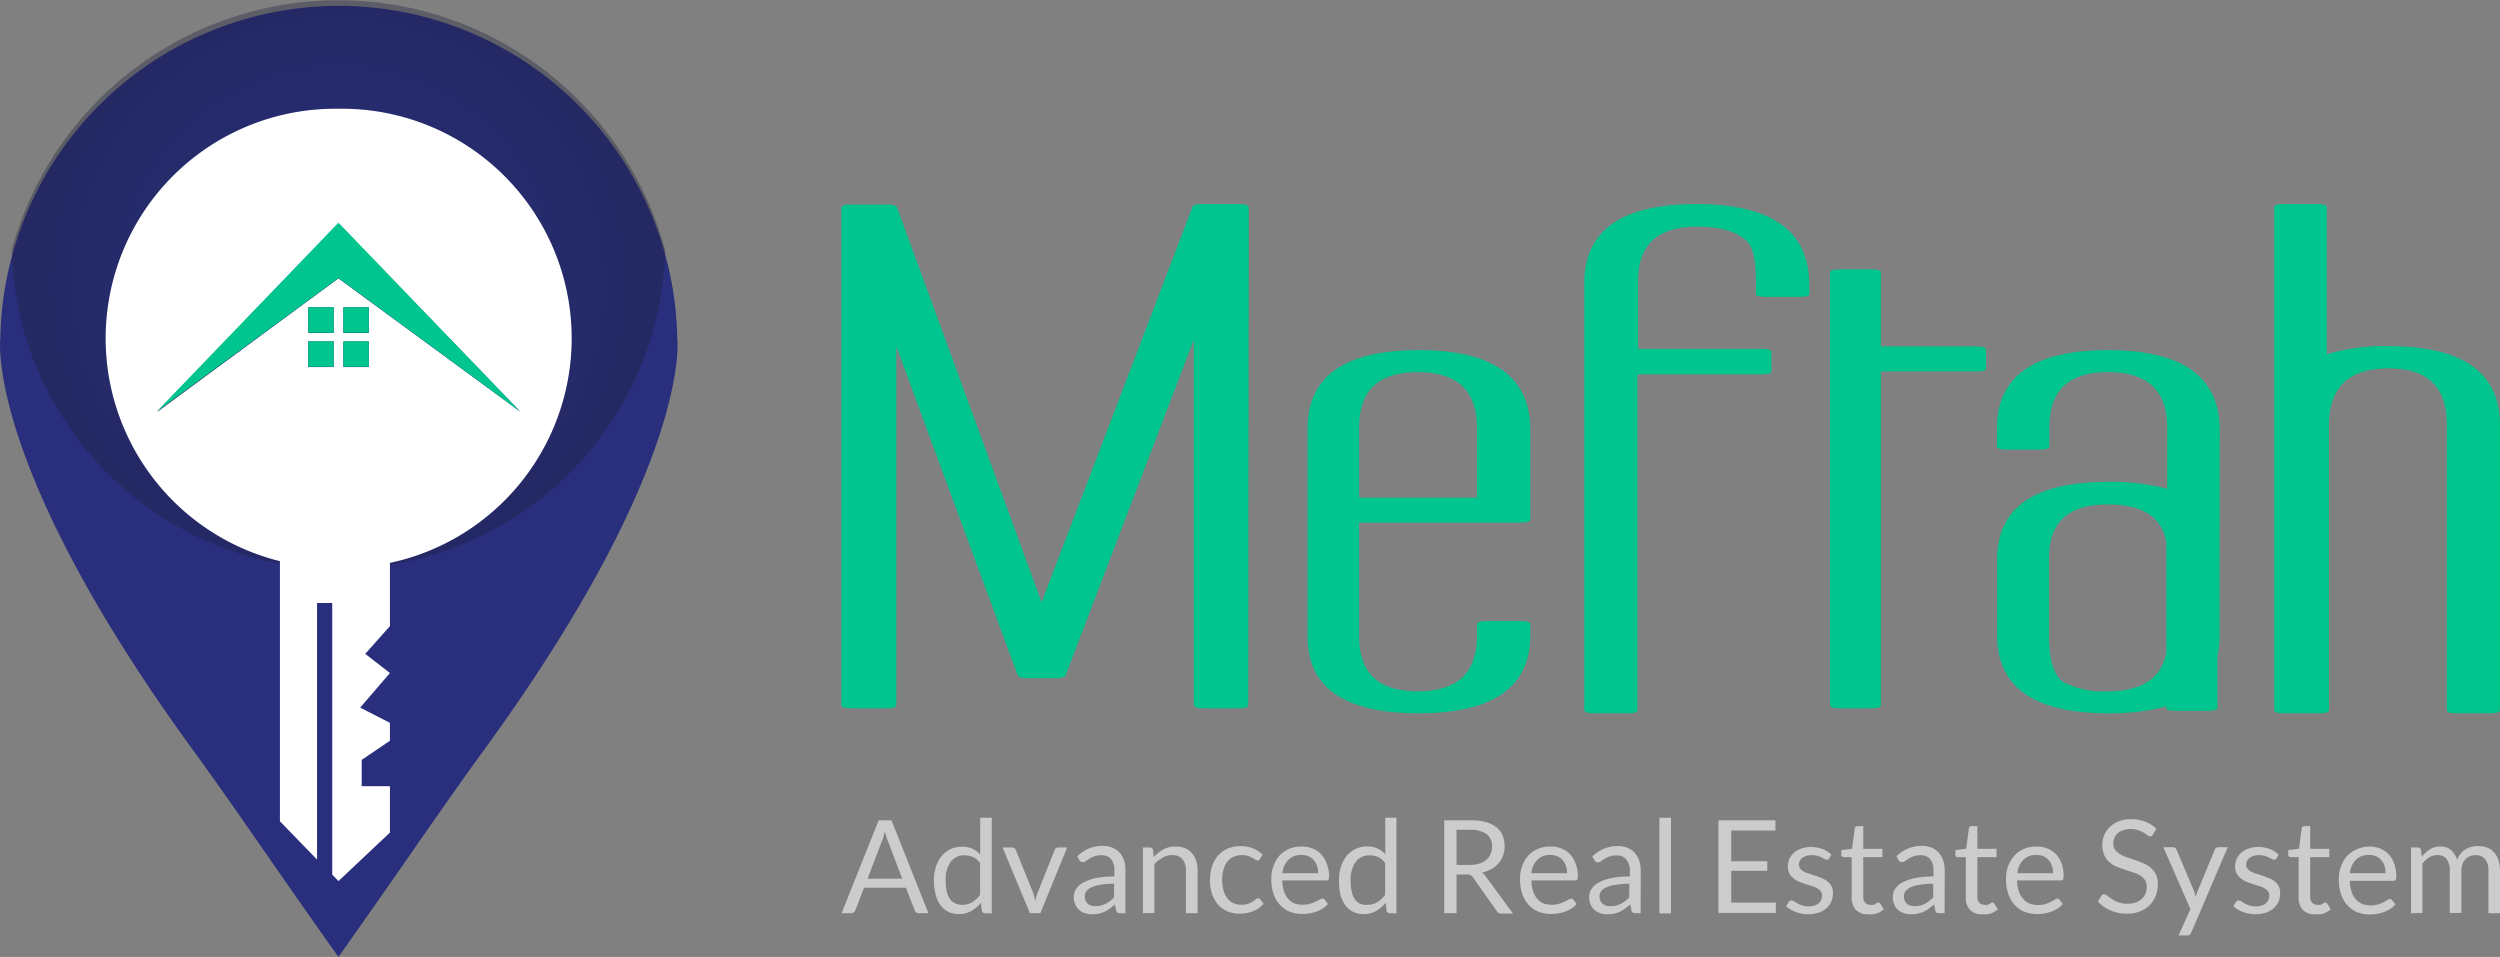
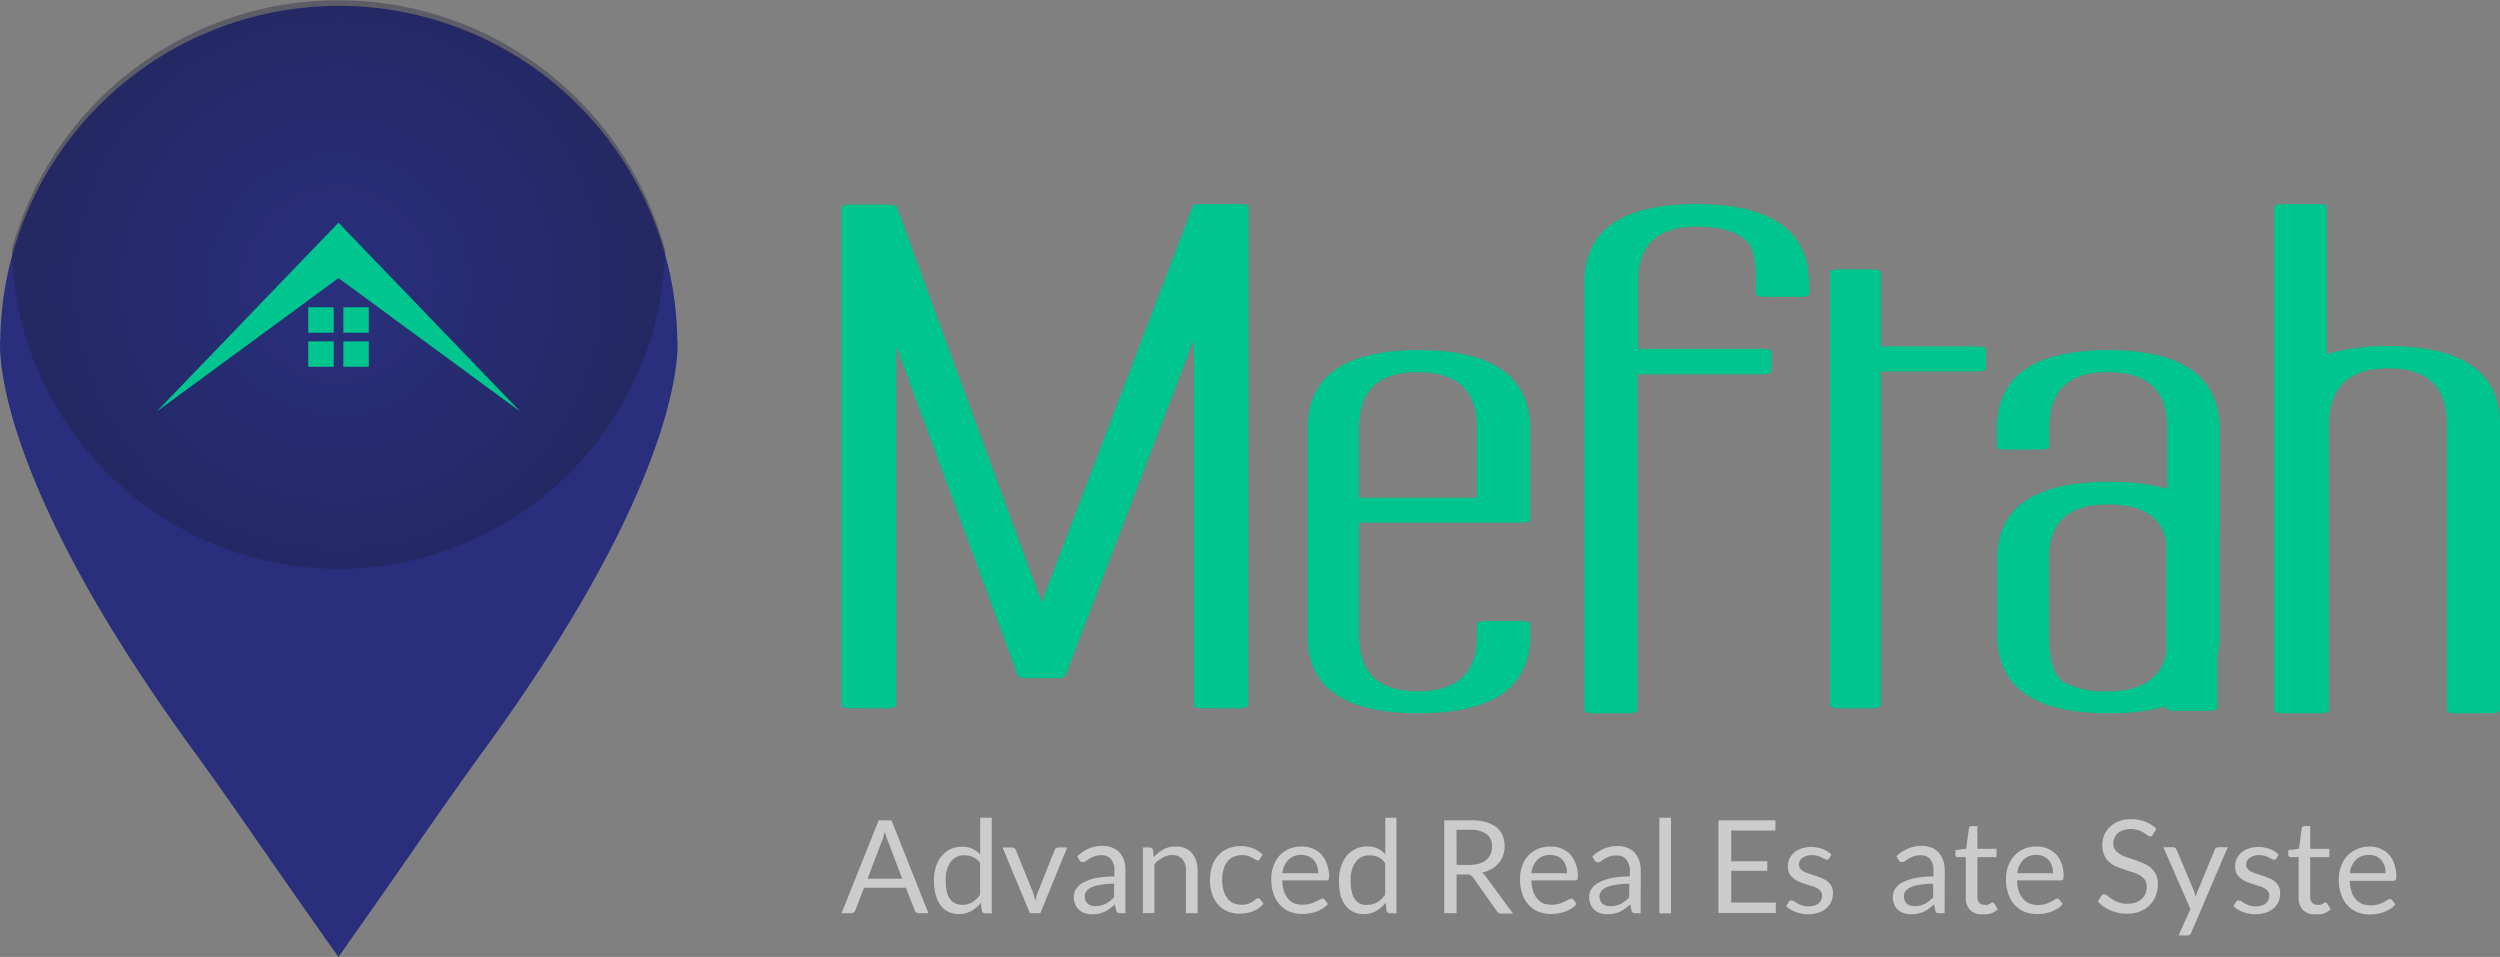
<svg xmlns="http://www.w3.org/2000/svg" id="Layer_1" data-name="Layer 1" viewBox="0 0 261.33 100.03">
  <rect x="0" y="0" width="261.33" height="100.03" fill="#808080" stroke="none" />
  <defs>
    <style>.cls-1{fill:#292f7c;}.cls-2{opacity:0.35;isolation:isolate;fill:url(#radial-gradient);}.cls-3{fill:#fff;}.cls-4{fill:#00c58f;}.cls-5{fill:#ccc;}</style>
    <radialGradient id="radial-gradient" cx="41.92" cy="72.05" r="32.01" gradientTransform="matrix(1, 0, 0, -1, -6.51, 101.76)" gradientUnits="userSpaceOnUse">
      <stop offset="0" stop-color="#292f7c" />
      <stop offset="1" stop-color="#191b34" />
    </radialGradient>
  </defs>
  <path class="cls-1" d="M50.76,78.18C45.63,85.24,42.49,90,35.41,100,28.3,90,25.2,85.24,20.06,78.18-1.58,48.4.06,35.38.06,35.38a35.39,35.39,0,0,1,70.77,0S72.41,48.4,50.76,78.18Z" transform="translate(-0.03 0.03)" />
  <path class="cls-2" d="M69.56,26.1a34.16,34.16,0,0,1-68.3,0,35.39,35.39,0,0,1,68.3,0Z" transform="translate(-0.03 0.03)" />
-   <path class="cls-3" d="M35.41,11.34a24,24,0,0,0-6.12,47.29V85.82l3.88,4V63h1.59v28.4l.65.67L40.79,87V82.15H37.84V79.4l2.95-2V75.53l-3.11-1.59,3.11-3.62-2.58-2,2.58-2.9V58.81a24,24,0,0,0-5.38-47.47Zm-.5,27H32.25V35.66h2.66Zm0-3.56H32.25V32.09h2.66Zm3.67,3.56H35.92V35.66h2.66Zm0-3.56H35.92V32.09h2.66Zm-3.17-5.71-19,14,19-19.74L54.41,43Z" transform="translate(-0.03 0.03)" />
  <rect class="cls-4" x="32.22" y="35.68" width="2.66" height="2.66" />
  <rect class="cls-4" x="32.22" y="32.12" width="2.66" height="2.66" />
  <rect class="cls-4" x="35.89" y="35.68" width="2.66" height="2.66" />
  <rect class="cls-4" x="35.89" y="32.12" width="2.66" height="2.66" />
  <polygon class="cls-4" points="35.38 29.07 16.38 43.02 35.38 23.28 54.38 43.02 35.38 29.07" />
  <path class="cls-4" d="M130.51,73.68c0,.22-.36.33-1.07.33H125.9c-.72,0-1.07-.11-1.07-.33V35.46l-13.45,35.2a1.82,1.82,0,0,1-1,.2h-2.93a2,2,0,0,1-1-.2L93.72,36.18v37.5c0,.22-.36.33-1.07.33h-3.6c-.71,0-1.07-.11-1.07-.33v-52c0-.22.36-.33,1.07-.33h3.71a2,2,0,0,1,1,.2l15.15,41.38L124.72,21.5a1.82,1.82,0,0,1,1-.2h3.77c.71,0,1.07.11,1.07.33Z" transform="translate(-0.03 0.03)" />
  <path class="cls-4" d="M160,66.34q0,8.19-11.7,8.19t-11.59-8.19V44.77q0-8.19,11.59-8.2t11.7,8.2v9.5c0,.22-.34.33-1,.33H142.1V66.47c0,3.84,2,5.77,6.13,5.77s6.19-1.93,6.19-5.77V65.22c0-.22.34-.33,1-.33H159c.67,0,1,.11,1,.33ZM154.42,52V44.64c0-3.85-2.07-5.77-6.19-5.77s-6.13,1.92-6.13,5.77V52Z" transform="translate(-0.03 0.03)" />
  <path class="cls-4" d="M189.18,30.67c0,.22-.33.33-1,.33h-3.6c-.67,0-1-.11-1-.33V29.36c0-2-.26-3.38-.79-4-1-1.13-2.78-1.7-5.4-1.7-4.09,0-6.14,1.9-6.13,5.7v7.08H184.2c.67,0,1,.11,1,.33v2c0,.22-.34.33-1,.33h-13V74.2c0,.22-.34.33-1,.33h-3.49c-.71,0-1.07-.11-1.07-.33V29.56q0-8.26,11.7-8.26t11.81,8.26Z" transform="translate(-0.03 0.03)" />
  <path class="cls-4" d="M207.64,38.48c0,.21-.34.32-1,.32h-10V73.68c0,.22-.33.33-1,.33h-3.32c-.67,0-1-.11-1-.33V28.45c0-.22.34-.33,1-.33h3.32c.68,0,1,.11,1,.33v7.73h10c.67,0,1,.11,1,.33Z" transform="translate(-0.03 0.03)" />
  <path class="cls-4" d="M232.05,66.34a10.42,10.42,0,0,1-.22,2.16v5.44c0,.22-.33.33-1,.33h-3.37c-.68,0-1-.11-1-.33v-.13a22.25,22.25,0,0,1-6.08.72q-11.59,0-11.59-8.19V58.47q0-8.13,11.59-8.13a23,23,0,0,1,6.19.72V44.64c0-3.85-2.07-5.77-6.19-5.77s-6.13,1.92-6.13,5.77v2c0,.22-.33.33-1,.33h-3.48c-.67,0-1-.11-1-.33V44.77q0-8.19,11.59-8.2t11.7,8.2Zm-5.57,1.83V56.63C226,54,224,52.7,220.35,52.7q-6.14,0-6.13,5.57v8.2q0,3.87,1.63,4.91v-.06a8.88,8.88,0,0,0,4.5.92C223.87,72.24,226,70.88,226.48,68.17Z" transform="translate(-0.03 0.03)" />
  <path class="cls-4" d="M261.36,74.2c0,.22-.36.33-1.07.33H256.8c-.67,0-1-.11-1-.33V44.31c0-3.89-2-5.84-6.13-5.83s-6.15,2-6.19,5.83V74.2c0,.22-.34.33-1,.33h-3.72c-.67,0-1-.11-1-.33V21.63c0-.22.34-.33,1-.33h3.49c.67,0,1,.11,1,.33V37a21.69,21.69,0,0,1,6.41-.85q11.7,0,11.7,8.26Z" transform="translate(-0.03 0.03)" />
  <path class="cls-5" d="M97.08,95.43h-1a.47.47,0,0,1-.28-.09.5.5,0,0,1-.16-.22l-.91-2.35H90.35l-.91,2.35a.47.47,0,0,1-.16.21.42.42,0,0,1-.28.1H88l3.88-9.71h1.34Zm-6.36-3.61h3.62l-1.52-4a6,6,0,0,1-.29-.91q-.07.27-.15.51a1,1,0,0,1-.14.41Z" transform="translate(-0.03 0.03)" />
  <path class="cls-5" d="M103,95.43a.32.32,0,0,1-.33-.25l-.11-.84a3.31,3.31,0,0,1-1,.86,2.58,2.58,0,0,1-1.3.32,2.47,2.47,0,0,1-1.07-.22,2.42,2.42,0,0,1-.82-.67,3.18,3.18,0,0,1-.52-1.1,5.83,5.83,0,0,1-.2-1.5,4.5,4.5,0,0,1,.2-1.41,3.26,3.26,0,0,1,.59-1.14,2.72,2.72,0,0,1,2.17-1,2.39,2.39,0,0,1,1.88.82V85.45h1.21v10Zm-2.34-.88a2,2,0,0,0,1-.27,2.87,2.87,0,0,0,.82-.77V90.19a1.85,1.85,0,0,0-.73-.63,2.07,2.07,0,0,0-.88-.18,1.73,1.73,0,0,0-1.47.69,3.16,3.16,0,0,0-.51,2A4.85,4.85,0,0,0,99,93.17a2,2,0,0,0,.34.78,1.27,1.27,0,0,0,.55.45,1.63,1.63,0,0,0,.75.15Z" transform="translate(-0.03 0.03)" />
  <path class="cls-5" d="M104.83,88.56h1a.41.41,0,0,1,.24.08.46.46,0,0,1,.14.17L108,93.23c.06.17.11.33.15.49s.07.32.1.48a2.08,2.08,0,0,1,.11-.48c0-.16.1-.32.16-.49l1.76-4.42a.46.46,0,0,1,.13-.18.48.48,0,0,1,.23-.07h.94l-2.8,6.87h-1.09Z" transform="translate(-0.03 0.03)" />
  <path class="cls-5" d="M117.67,95.43h-.53a.72.72,0,0,1-.29-.06.27.27,0,0,1-.14-.23l-.14-.63c-.18.16-.35.3-.52.43a3.08,3.08,0,0,1-.55.33,3,3,0,0,1-.6.2,3.51,3.51,0,0,1-.72.07,2.4,2.4,0,0,1-.75-.12,1.57,1.57,0,0,1-1-.9,2.05,2.05,0,0,1-.16-.81,1.48,1.48,0,0,1,.23-.79,2,2,0,0,1,.72-.67,5.09,5.09,0,0,1,1.3-.48,9.6,9.6,0,0,1,2-.18V91a1.83,1.83,0,0,0-.35-1.22,1.25,1.25,0,0,0-1-.41,2.33,2.33,0,0,0-.74.11,2.49,2.49,0,0,0-.52.25l-.38.25a.52.52,0,0,1-.32.11.39.39,0,0,1-.21-.06.57.57,0,0,1-.15-.16l-.21-.39a4.22,4.22,0,0,1,1.22-.82,3.82,3.82,0,0,1,1.46-.27,2.65,2.65,0,0,1,1,.19,2.13,2.13,0,0,1,.76.53,2.38,2.38,0,0,1,.46.82,3.53,3.53,0,0,1,.13,1.07Zm-3.13-.74a2.86,2.86,0,0,0,.58-.06,3,3,0,0,0,.5-.19,2.66,2.66,0,0,0,.45-.29,5.14,5.14,0,0,0,.42-.38V92.35a7.49,7.49,0,0,0-1.42.11,3.83,3.83,0,0,0-.95.27,1.33,1.33,0,0,0-.53.41.87.87,0,0,0-.17.51,1.09,1.09,0,0,0,.09.47.88.88,0,0,0,.24.33,1.06,1.06,0,0,0,.35.18A1.61,1.61,0,0,0,114.54,94.69Z" transform="translate(-0.03 0.03)" />
  <path class="cls-5" d="M119.5,95.43V88.56h.72a.32.32,0,0,1,.33.25l.09.75a3.87,3.87,0,0,1,1-.8,2.57,2.57,0,0,1,1.28-.3,2.46,2.46,0,0,1,1,.18,2,2,0,0,1,.72.53,2.33,2.33,0,0,1,.44.82,3.54,3.54,0,0,1,.14,1.07v4.37H124V91a1.82,1.82,0,0,0-.36-1.21,1.32,1.32,0,0,0-1.08-.43,1.85,1.85,0,0,0-1,.26,3.35,3.35,0,0,0-.86.69v5.09Z" transform="translate(-0.03 0.03)" />
  <path class="cls-5" d="M131.72,89.78l-.11.12a.19.19,0,0,1-.15,0,.36.36,0,0,1-.22-.09l-.31-.18a2.44,2.44,0,0,0-.44-.19,2.29,2.29,0,0,0-.64-.08,2.09,2.09,0,0,0-.89.18,1.74,1.74,0,0,0-.65.52,2.22,2.22,0,0,0-.39.82,3.87,3.87,0,0,0-.13,1.07,4.17,4.17,0,0,0,.14,1.11,2.45,2.45,0,0,0,.4.81,1.73,1.73,0,0,0,.63.51,2.24,2.24,0,0,0,1.55.06,2.65,2.65,0,0,0,.48-.23,2.34,2.34,0,0,0,.31-.24.43.43,0,0,1,.24-.1.25.25,0,0,1,.23.12l.34.44a2.6,2.6,0,0,1-1.11.8,4,4,0,0,1-1.42.25,3.28,3.28,0,0,1-1.2-.23,2.76,2.76,0,0,1-1-.69,3.42,3.42,0,0,1-.64-1.11,4.48,4.48,0,0,1-.23-1.5,4.82,4.82,0,0,1,.21-1.41,3.27,3.27,0,0,1,.63-1.12,2.81,2.81,0,0,1,1-.74,3.45,3.45,0,0,1,1.38-.26,3.3,3.3,0,0,1,1.28.23,3.17,3.17,0,0,1,1,.66Z" transform="translate(-0.03 0.03)" />
  <path class="cls-5" d="M136.08,88.46a3,3,0,0,1,1.14.2,2.5,2.5,0,0,1,.9.6,2.84,2.84,0,0,1,.6,1,3.73,3.73,0,0,1,.25,1.27.78.78,0,0,1-.06.37.25.25,0,0,1-.23.1h-4.61a3.66,3.66,0,0,0,.18,1.13,2.24,2.24,0,0,0,.44.8,1.94,1.94,0,0,0,.68.49,2.88,2.88,0,0,0,1.67,0,3.88,3.88,0,0,0,.56-.23A2.71,2.71,0,0,0,138,94a.63.63,0,0,1,.27-.1.27.27,0,0,1,.23.12l.34.44a2.38,2.38,0,0,1-.53.47,4.17,4.17,0,0,1-.67.33,4.43,4.43,0,0,1-1.49.25,3.66,3.66,0,0,1-1.31-.24,2.92,2.92,0,0,1-1-.7,3.05,3.05,0,0,1-.68-1.15,4.68,4.68,0,0,1-.24-1.57,3.81,3.81,0,0,1,.22-1.34,3.31,3.31,0,0,1,.63-1.09,3,3,0,0,1,1-.71A3.25,3.25,0,0,1,136.08,88.46Zm0,.88a1.83,1.83,0,0,0-1.37.51,2.31,2.31,0,0,0-.63,1.4h3.74a2.53,2.53,0,0,0-.12-.77,1.7,1.7,0,0,0-.34-.6,1.52,1.52,0,0,0-.54-.4,2,2,0,0,0-.71-.14Z" transform="translate(-0.03 0.03)" />
  <path class="cls-5" d="M145.3,95.43a.32.32,0,0,1-.33-.25l-.1-.84a3.57,3.57,0,0,1-1,.86,2.58,2.58,0,0,1-1.3.32,2.47,2.47,0,0,1-1.07-.22,2.42,2.42,0,0,1-.82-.67,3.18,3.18,0,0,1-.52-1.1A5.82,5.82,0,0,1,140,92a4.5,4.5,0,0,1,.2-1.41,3.26,3.26,0,0,1,.59-1.14,2.72,2.72,0,0,1,2.17-1,2.39,2.39,0,0,1,1.88.82V85.45H146v10ZM143,94.55a2,2,0,0,0,1-.27,2.87,2.87,0,0,0,.82-.77V90.19a1.85,1.85,0,0,0-.73-.63,2.15,2.15,0,0,0-.87-.18,1.74,1.74,0,0,0-1.48.69,3.12,3.12,0,0,0-.52,2,4.45,4.45,0,0,0,.12,1.15,2,2,0,0,0,.34.78,1.27,1.27,0,0,0,.55.45A1.71,1.71,0,0,0,143,94.55Z" transform="translate(-0.03 0.03)" />
  <path class="cls-5" d="M152.29,91.38v4.05H151V85.72h2.75a6.06,6.06,0,0,1,1.59.18,3.27,3.27,0,0,1,1.11.54,2.25,2.25,0,0,1,.65.85,3.09,3.09,0,0,1,.21,1.12,2.63,2.63,0,0,1-.17,1,2.23,2.23,0,0,1-.47.8,2.61,2.61,0,0,1-.75.61,3.9,3.9,0,0,1-1,.38,1.24,1.24,0,0,1,.44.41l2.83,3.86H157a.53.53,0,0,1-.52-.28L154,91.68a.71.71,0,0,0-.26-.23.79.79,0,0,0-.4-.07Zm0-1h1.38a3.36,3.36,0,0,0,1-.14,2,2,0,0,0,.73-.39,1.52,1.52,0,0,0,.45-.61,2.08,2.08,0,0,0,.15-.78,1.52,1.52,0,0,0-.58-1.3,2.76,2.76,0,0,0-1.7-.45h-1.44Z" transform="translate(-0.03 0.03)" />
  <path class="cls-5" d="M162.1,88.46a3,3,0,0,1,1.14.2,2.5,2.5,0,0,1,.9.6,2.84,2.84,0,0,1,.6,1,3.7,3.7,0,0,1,.23,1.27.78.78,0,0,1-.06.37.25.25,0,0,1-.23.1h-4.57a3.66,3.66,0,0,0,.18,1.13,2.24,2.24,0,0,0,.44.8,1.94,1.94,0,0,0,.68.49,2.88,2.88,0,0,0,1.67,0,3.88,3.88,0,0,0,.56-.23A3.18,3.18,0,0,0,164,94a.63.63,0,0,1,.27-.1.27.27,0,0,1,.23.12l.34.44a2.38,2.38,0,0,1-.53.47,4.17,4.17,0,0,1-.67.33,4.43,4.43,0,0,1-1.49.25,3.66,3.66,0,0,1-1.31-.24,2.92,2.92,0,0,1-1-.7,3.05,3.05,0,0,1-.68-1.15,4.68,4.68,0,0,1-.24-1.57,3.81,3.81,0,0,1,.22-1.34,3.31,3.31,0,0,1,.63-1.09,3,3,0,0,1,1-.71A3.38,3.38,0,0,1,162.1,88.46Zm0,.88a1.83,1.83,0,0,0-1.37.51,2.31,2.31,0,0,0-.63,1.4h3.74a2.53,2.53,0,0,0-.12-.77,1.7,1.7,0,0,0-.34-.6,1.52,1.52,0,0,0-.54-.4,2,2,0,0,0-.71-.14Z" transform="translate(-0.03 0.03)" />
  <path class="cls-5" d="M171.53,95.43H171a.67.67,0,0,1-.28-.06.27.27,0,0,1-.14-.23l-.14-.63c-.18.16-.36.3-.53.43a3,3,0,0,1-.54.33,2.72,2.72,0,0,1-.61.2,3.35,3.35,0,0,1-.71.07,2.4,2.4,0,0,1-.75-.12,1.56,1.56,0,0,1-1-.9,1.88,1.88,0,0,1-.15-.81,1.48,1.48,0,0,1,.23-.79,1.93,1.93,0,0,1,.72-.67,5.09,5.09,0,0,1,1.3-.48,9.6,9.6,0,0,1,2-.18V91a1.85,1.85,0,0,0-.38-1.2,1.25,1.25,0,0,0-1-.41,2.08,2.08,0,0,0-.74.11,3.65,3.65,0,0,0-.53.25l-.37.25a.52.52,0,0,1-.32.11.39.39,0,0,1-.21-.06.57.57,0,0,1-.15-.16l-.22-.39a3.9,3.9,0,0,1,1.23-.82,3.64,3.64,0,0,1,1.46-.27,2.65,2.65,0,0,1,1,.19,2.09,2.09,0,0,1,.75.53,2.22,2.22,0,0,1,.46.82,3.17,3.17,0,0,1,.16,1.06Zm-3.13-.74a2.86,2.86,0,0,0,.58-.06,3,3,0,0,0,.5-.19,2.66,2.66,0,0,0,.45-.29,3.69,3.69,0,0,0,.41-.38V92.35a8.37,8.37,0,0,0-1.41.11,4.35,4.35,0,0,0-1,.27,1.33,1.33,0,0,0-.53.41.87.87,0,0,0-.17.51,1.09,1.09,0,0,0,.09.47.88.88,0,0,0,.24.33,1.06,1.06,0,0,0,.35.18A1.35,1.35,0,0,0,168.4,94.69Z" transform="translate(-0.03 0.03)" />
  <path class="cls-5" d="M174.7,85.45v10h-1.21v-10Z" transform="translate(-0.03 0.03)" />
  <path class="cls-5" d="M185.62,85.72v1.07H181V90h3.77v1H181v3.32h4.66v1.08h-6V85.72Z" transform="translate(-0.03 0.03)" />
  <path class="cls-5" d="M191.25,89.7a.29.29,0,0,1-.25.14.48.48,0,0,1-.23-.07l-.32-.17a3.34,3.34,0,0,0-.44-.17,2.08,2.08,0,0,0-.61-.07,2,2,0,0,0-.55.07,1.68,1.68,0,0,0-.42.22.86.86,0,0,0-.35.7.64.64,0,0,0,.15.44,1.35,1.35,0,0,0,.4.31,3.54,3.54,0,0,0,.57.22l.66.21.65.25a2.77,2.77,0,0,1,.57.34,1.61,1.61,0,0,1,.4.5,1.44,1.44,0,0,1,.15.71,2.41,2.41,0,0,1-.16.88,2,2,0,0,1-.51.69,2.36,2.36,0,0,1-.81.47,3.69,3.69,0,0,1-2.41-.07,3,3,0,0,1-1-.6l.28-.46a.4.4,0,0,1,.13-.13.34.34,0,0,1,.2,0,.51.51,0,0,1,.26.09,1.85,1.85,0,0,0,.33.21,2.28,2.28,0,0,0,1.77.22,1.48,1.48,0,0,0,.44-.25,1,1,0,0,0,.26-.36,1.26,1.26,0,0,0,.08-.43.72.72,0,0,0-.15-.47,1.38,1.38,0,0,0-.4-.32,2.42,2.42,0,0,0-.58-.23l-.65-.21a4.73,4.73,0,0,1-.66-.25,1.87,1.87,0,0,1-.57-.35,1.57,1.57,0,0,1-.41-.51,1.63,1.63,0,0,1-.15-.75,2,2,0,0,1,.16-.76,2.15,2.15,0,0,1,.48-.64,2.49,2.49,0,0,1,.76-.43,3.08,3.08,0,0,1,1-.16,3.37,3.37,0,0,1,1.22.21,2.68,2.68,0,0,1,.93.59Z" transform="translate(-0.03 0.03)" />
-   <path class="cls-5" d="M195.28,95.54a1.65,1.65,0,0,1-1.25-.46,1.83,1.83,0,0,1-.44-1.31v-4.2h-.82a.31.31,0,0,1-.19-.06.25.25,0,0,1-.07-.2v-.48l1.12-.14.28-2.12a.26.26,0,0,1,.09-.17.26.26,0,0,1,.19-.07h.61V88.7h2v.87h-2v4.12a.9.9,0,0,0,.21.65.72.72,0,0,0,.54.21.91.91,0,0,0,.33,0,1.34,1.34,0,0,0,.24-.12l.17-.11h.13a.21.21,0,0,1,.17.12l.35.57a2.23,2.23,0,0,1-.75.46A2.53,2.53,0,0,1,195.28,95.54Z" transform="translate(-0.03 0.03)" />
  <path class="cls-5" d="M203.3,95.43h-.54a.55.55,0,0,1-.28-.06c-.08,0-.12-.11-.15-.23l-.13-.63c-.18.16-.36.3-.53.43a3,3,0,0,1-.54.33,3.11,3.11,0,0,1-1.32.27,2.4,2.4,0,0,1-.75-.12,1.58,1.58,0,0,1-.61-.33,1.54,1.54,0,0,1-.41-.57,1.88,1.88,0,0,1-.15-.81,1.57,1.57,0,0,1,.22-.79,2,2,0,0,1,.72-.67,5,5,0,0,1,1.31-.48,9.6,9.6,0,0,1,2-.18V91a1.89,1.89,0,0,0-.34-1.22,1.27,1.27,0,0,0-1-.41,2.33,2.33,0,0,0-.74.11,3.11,3.11,0,0,0-.52.25l-.38.25a.51.51,0,0,1-.31.11.38.38,0,0,1-.36-.22l-.22-.39a3.9,3.9,0,0,1,1.23-.82,3.59,3.59,0,0,1,1.45-.27,2.65,2.65,0,0,1,1,.19,2.09,2.09,0,0,1,.75.53,2.22,2.22,0,0,1,.46.82,3.45,3.45,0,0,1,.16,1.06Zm-3.14-.74a2.88,2.88,0,0,0,.59-.06,3,3,0,0,0,.5-.19,2.57,2.57,0,0,0,.44-.29,5.14,5.14,0,0,0,.42-.38V92.35a7.49,7.49,0,0,0-1.42.11,3.83,3.83,0,0,0-.95.27,1.33,1.33,0,0,0-.53.41.86.86,0,0,0-.16.51,1.26,1.26,0,0,0,.08.47.88.88,0,0,0,.24.33,1.06,1.06,0,0,0,.35.18A1.61,1.61,0,0,0,200.16,94.69Z" transform="translate(-0.03 0.03)" />
  <path class="cls-5" d="M207.21,95.54a1.62,1.62,0,0,1-1.25-.46,1.75,1.75,0,0,1-.44-1.31v-4.2h-.83a.28.28,0,0,1-.18-.06.24.24,0,0,1-.08-.2v-.48l1.13-.14.28-2.12a.26.26,0,0,1,.09-.17.29.29,0,0,1,.18-.07h.62V88.7h2v.87h-2v4.12a.86.86,0,0,0,.21.65.72.72,0,0,0,.54.21.92.92,0,0,0,.33,0l.24-.12.17-.11h.12c.07,0,.12,0,.17.12l.36.57a2.28,2.28,0,0,1-.76.46A2.48,2.48,0,0,1,207.21,95.54Z" transform="translate(-0.03 0.03)" />
  <path class="cls-5" d="M212.9,88.46a3,3,0,0,1,1.14.2,2.61,2.61,0,0,1,1.49,1.56,3.64,3.64,0,0,1,.21,1.31.78.78,0,0,1-.06.37.25.25,0,0,1-.23.1h-4.57a3.66,3.66,0,0,0,.18,1.13,2.26,2.26,0,0,0,.45.8,1.75,1.75,0,0,0,.68.49,2.62,2.62,0,0,0,.88.15,2.57,2.57,0,0,0,.78-.1,3.88,3.88,0,0,0,.56-.23,3.18,3.18,0,0,0,.4-.23.56.56,0,0,1,.28-.1.27.27,0,0,1,.23.12l.33.44a2.38,2.38,0,0,1-.53.47,4.17,4.17,0,0,1-.67.33,4.61,4.61,0,0,1-.73.19,4.87,4.87,0,0,1-.76.06,3.66,3.66,0,0,1-1.31-.24,2.92,2.92,0,0,1-1-.7,3.05,3.05,0,0,1-.68-1.15,4.42,4.42,0,0,1-.25-1.57,4,4,0,0,1,.22-1.34,3.33,3.33,0,0,1,.64-1.09,2.82,2.82,0,0,1,1-.71A3.17,3.17,0,0,1,212.9,88.46Zm0,.88a1.83,1.83,0,0,0-1.37.51,2.3,2.3,0,0,0-.62,1.4h3.73a2.53,2.53,0,0,0-.12-.77,1.65,1.65,0,0,0-.88-1,1.91,1.91,0,0,0-.67-.14Z" transform="translate(-0.03 0.03)" />
  <path class="cls-5" d="M225.06,87.24a.64.64,0,0,1-.13.15.25.25,0,0,1-.17,0,.45.45,0,0,1-.27-.12L224.1,87a2.81,2.81,0,0,0-.56-.25,2.66,2.66,0,0,0-1.58,0,1.85,1.85,0,0,0-.56.32,1.36,1.36,0,0,0-.34.48,1.52,1.52,0,0,0-.12.59,1.11,1.11,0,0,0,.2.68,1.54,1.54,0,0,0,.53.45,3.28,3.28,0,0,0,.74.33l.86.29a8.86,8.86,0,0,1,.85.34,3.06,3.06,0,0,1,.75.47,2.23,2.23,0,0,1,.53.69,2.32,2.32,0,0,1,.2,1,3.49,3.49,0,0,1-.22,1.2,3,3,0,0,1-.64,1,3.14,3.14,0,0,1-1,.65,3.62,3.62,0,0,1-1.38.24,4.24,4.24,0,0,1-1.72-.35,3.93,3.93,0,0,1-1.32-.92l.38-.62a.8.8,0,0,1,.13-.13.49.49,0,0,1,.17,0,.53.53,0,0,1,.33.15,5,5,0,0,0,.46.34,4.07,4.07,0,0,0,.66.33,2.79,2.79,0,0,0,1,.16,2.63,2.63,0,0,0,.84-.13,1.86,1.86,0,0,0,.62-.37,1.53,1.53,0,0,0,.39-.55,1.82,1.82,0,0,0,.13-.73,1.21,1.21,0,0,0-.2-.72,1.67,1.67,0,0,0-.52-.47,3.08,3.08,0,0,0-.75-.32l-.85-.28a6.72,6.72,0,0,1-.85-.32,2.51,2.51,0,0,1-.74-.47,2,2,0,0,1-.53-.73,2.8,2.8,0,0,1,0-2.08,2.47,2.47,0,0,1,.58-.85,2.9,2.9,0,0,1,.94-.6,3.48,3.48,0,0,1,1.28-.22,4.21,4.21,0,0,1,1.49.26,3.69,3.69,0,0,1,1.17.74Z" transform="translate(-0.03 0.03)" />
  <path class="cls-5" d="M229.09,97.45a.54.54,0,0,1-.15.22.4.4,0,0,1-.28.08h-.9L229,95l-2.83-6.47h1a.41.41,0,0,1,.24.08.55.55,0,0,1,.13.17l1.84,4.33a1.18,1.18,0,0,0,.1.3c0,.1.06.2.08.3a.88.88,0,0,1,.1-.3c0-.1.06-.21.1-.31l1.79-4.32a.31.31,0,0,1,.14-.18.38.38,0,0,1,.21-.07h1Z" transform="translate(-0.03 0.03)" />
  <path class="cls-5" d="M238,89.7a.29.29,0,0,1-.25.14.48.48,0,0,1-.23-.07l-.32-.17a3.34,3.34,0,0,0-.44-.17,2.08,2.08,0,0,0-.61-.07,2,2,0,0,0-.55.07,1.68,1.68,0,0,0-.42.22.86.86,0,0,0-.35.7.64.64,0,0,0,.15.44,1.35,1.35,0,0,0,.4.31,3.54,3.54,0,0,0,.57.22l.66.21.65.25a2.77,2.77,0,0,1,.57.34,1.61,1.61,0,0,1,.4.5,1.44,1.44,0,0,1,.15.71,2.41,2.41,0,0,1-.16.88,2,2,0,0,1-.51.69,2.36,2.36,0,0,1-.81.47,3.69,3.69,0,0,1-2.41-.07,3,3,0,0,1-1-.6l.28-.46a.4.4,0,0,1,.13-.13.34.34,0,0,1,.2,0,.51.51,0,0,1,.26.09,1.85,1.85,0,0,0,.33.21,2.28,2.28,0,0,0,1.77.22,1.48,1.48,0,0,0,.44-.25,1,1,0,0,0,.26-.36,1.26,1.26,0,0,0,.08-.43.72.72,0,0,0-.15-.47,1.38,1.38,0,0,0-.4-.32,2.83,2.83,0,0,0-.57-.23l-.66-.21a4.73,4.73,0,0,1-.66-.25,2.08,2.08,0,0,1-.57-.35,1.57,1.57,0,0,1-.41-.51,1.63,1.63,0,0,1-.15-.75,2,2,0,0,1,.16-.76,2.15,2.15,0,0,1,.48-.64,2.49,2.49,0,0,1,.76-.43,3.08,3.08,0,0,1,1-.16,3.37,3.37,0,0,1,1.22.21,2.68,2.68,0,0,1,.93.59Z" transform="translate(-0.03 0.03)" />
  <path class="cls-5" d="M242,95.54a1.65,1.65,0,0,1-1.25-.46,1.83,1.83,0,0,1-.44-1.31v-4.2h-.82a.31.31,0,0,1-.19-.06.25.25,0,0,1-.07-.2v-.48l1.12-.14.28-2.12a.26.26,0,0,1,.09-.17.26.26,0,0,1,.19-.07h.61V88.7h2v.87h-2v4.12a.9.9,0,0,0,.21.65.72.72,0,0,0,.54.21.91.91,0,0,0,.33,0,1.34,1.34,0,0,0,.24-.12l.17-.11h.13a.21.21,0,0,1,.17.12l.35.57a2.23,2.23,0,0,1-.75.46A2.53,2.53,0,0,1,242,95.54Z" transform="translate(-0.03 0.03)" />
  <path class="cls-5" d="M247.67,88.46a3,3,0,0,1,1.14.2,2.5,2.5,0,0,1,.9.6,2.68,2.68,0,0,1,.59,1,3.64,3.64,0,0,1,.22,1.31.78.78,0,0,1-.06.37.25.25,0,0,1-.23.1h-4.57a3.66,3.66,0,0,0,.18,1.13,2.16,2.16,0,0,0,.44.8,1.94,1.94,0,0,0,.68.49,2.62,2.62,0,0,0,.88.15,2.57,2.57,0,0,0,.78-.1,3.57,3.57,0,0,0,.57-.23,3.18,3.18,0,0,0,.4-.23.52.52,0,0,1,.27-.1.27.27,0,0,1,.23.12l.34.44a2.38,2.38,0,0,1-.53.47,4.17,4.17,0,0,1-.67.33,4.43,4.43,0,0,1-1.49.25,3.66,3.66,0,0,1-1.31-.24,2.92,2.92,0,0,1-1-.7,3.05,3.05,0,0,1-.68-1.15,4.68,4.68,0,0,1-.24-1.57,3.81,3.81,0,0,1,.22-1.34,3.31,3.31,0,0,1,.63-1.09,3,3,0,0,1,1-.71A3.3,3.3,0,0,1,247.67,88.46Zm0,.88a1.86,1.86,0,0,0-1.38.51,2.36,2.36,0,0,0-.62,1.4h3.73a2.25,2.25,0,0,0-.11-.77,1.7,1.7,0,0,0-.34-.6,1.56,1.56,0,0,0-.55-.4,1.86,1.86,0,0,0-.7-.14Z" transform="translate(-0.03 0.03)" />
-   <path class="cls-5" d="M252.06,95.43V88.56h.71a.32.32,0,0,1,.33.25l.09.71a3.66,3.66,0,0,1,.85-.77,2,2,0,0,1,1.09-.29,1.6,1.6,0,0,1,1.13.38,2.23,2.23,0,0,1,.62,1,2.22,2.22,0,0,1,.38-.65,2,2,0,0,1,.52-.45,2.24,2.24,0,0,1,.62-.25,2.87,2.87,0,0,1,1.64.09,1.87,1.87,0,0,1,.71.5,2.2,2.2,0,0,1,.45.82,3.47,3.47,0,0,1,.16,1.11v4.42h-1.21V91a1.85,1.85,0,0,0-.35-1.23,1.27,1.27,0,0,0-1-.41,1.59,1.59,0,0,0-.57.1,1.48,1.48,0,0,0-.47.31,1.52,1.52,0,0,0-.32.51,2.18,2.18,0,0,0-.12.72v4.4h-1.21V91a2,2,0,0,0-.33-1.24,1.16,1.16,0,0,0-1-.4,1.54,1.54,0,0,0-.83.24,2.9,2.9,0,0,0-.7.65v5.15Z" transform="translate(-0.03 0.03)" />
</svg>